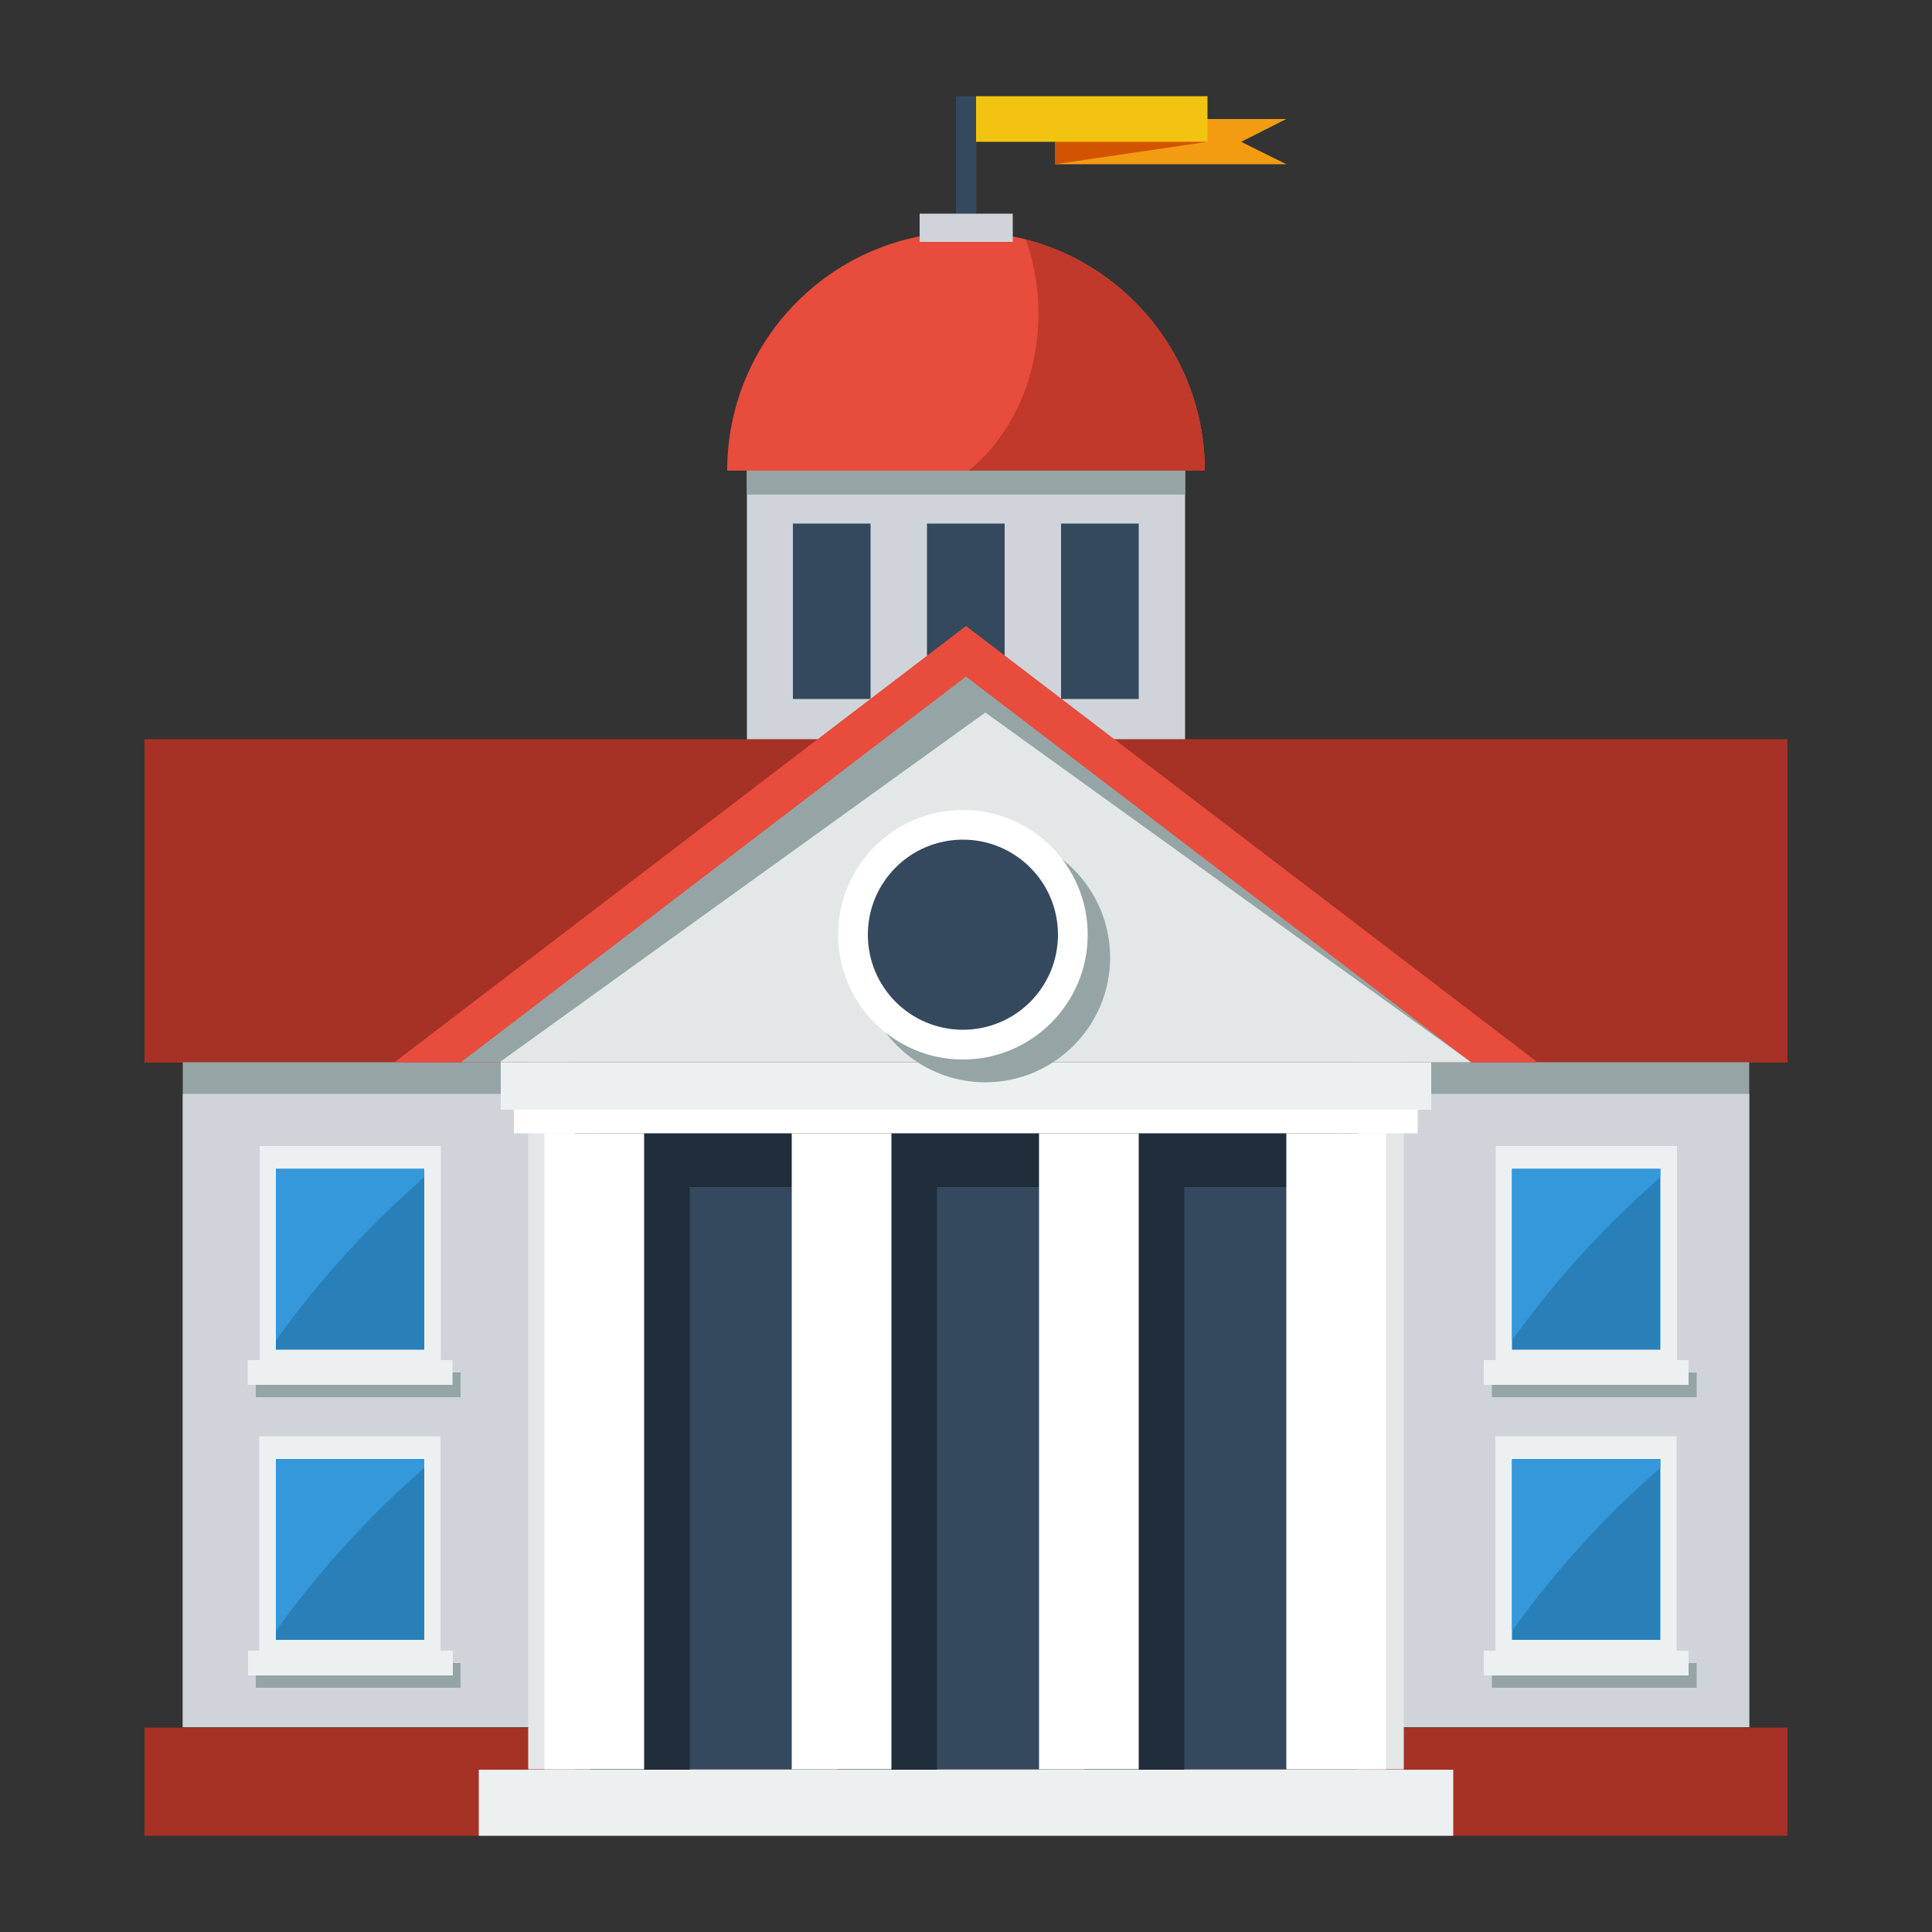
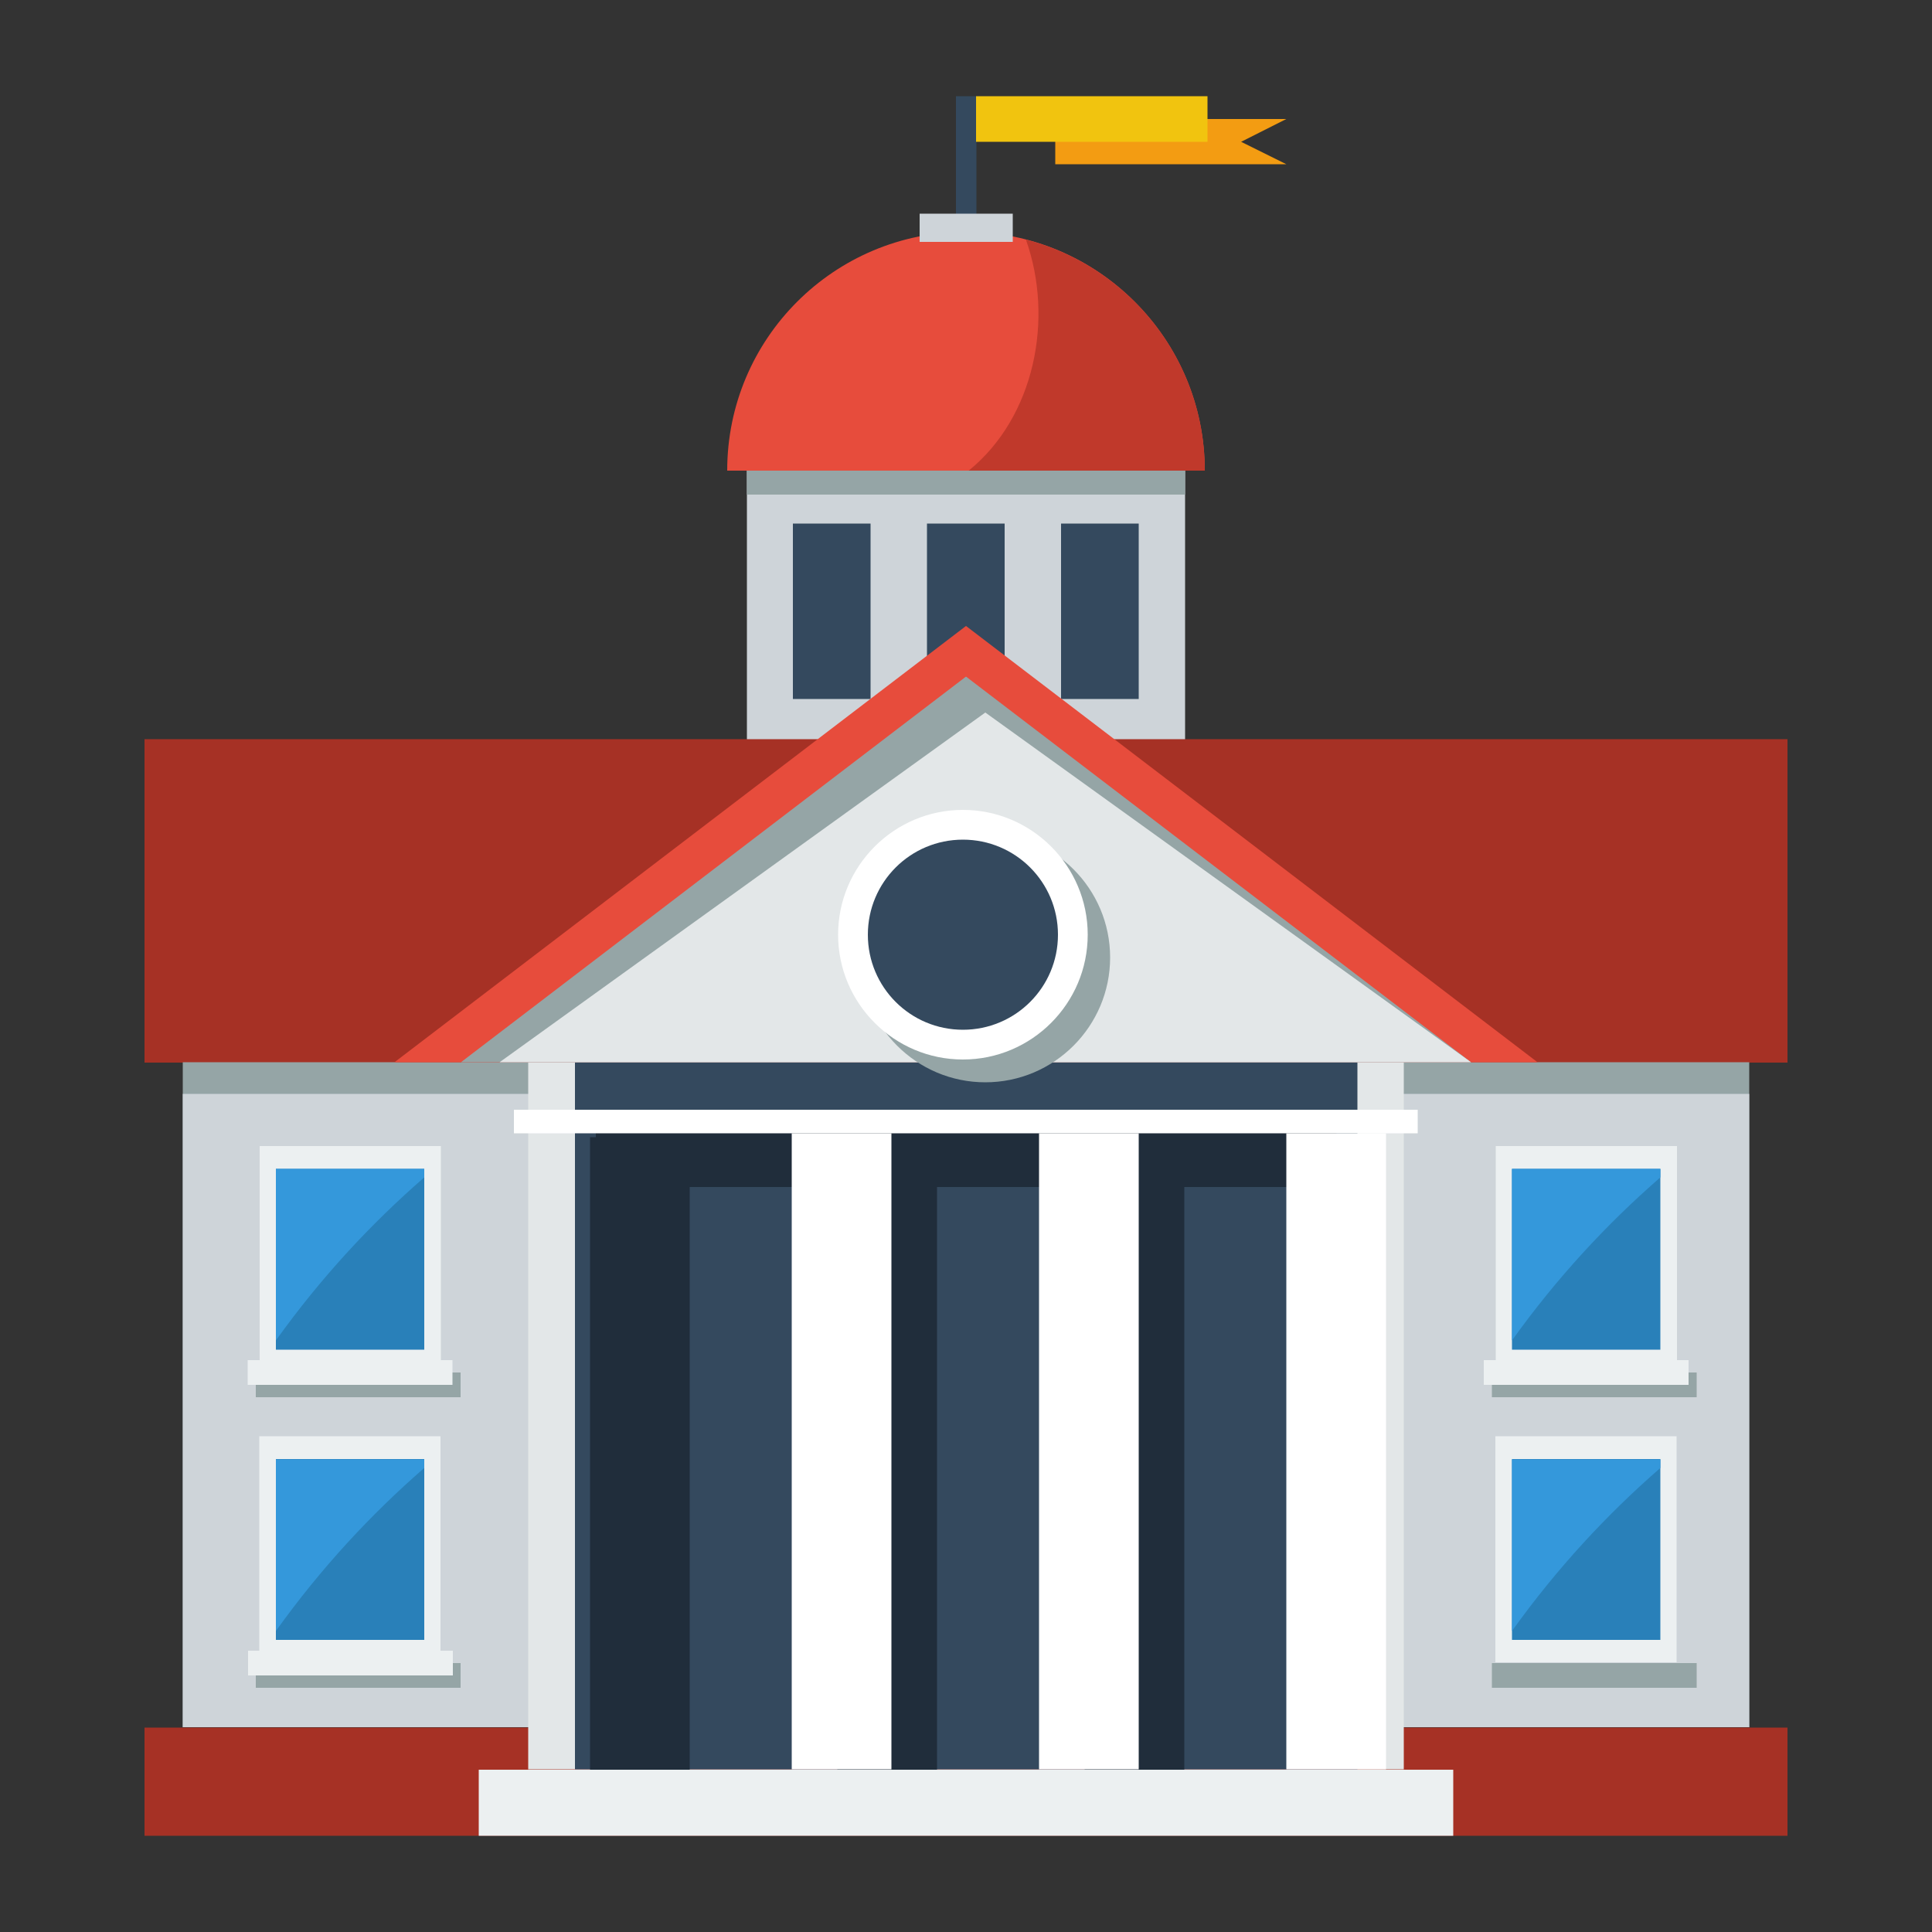
<svg xmlns="http://www.w3.org/2000/svg" id="Layer_2" viewBox="0 0 50 50">
  <rect x="0" y="0" width="50" height="50" fill="#333333" stroke="none" />
  <defs>
    <style>.cls-1{fill:#e74c3c;}.cls-2{fill:#fff;}.cls-3{fill:#a63125;}.cls-4{fill:#2980b9;}.cls-5{fill:#ced4d9;}.cls-6{fill:#f39c12;}.cls-7{fill:#3498db;}.cls-8{fill:#34495e;}.cls-9{fill:#f1c40f;}.cls-10{fill:#d35400;}.cls-11{clip-path:url(#clippath);}.cls-12{fill:none;}.cls-13{fill:#e3e7e8;}.cls-14{fill:#95a5a6;}.cls-15{fill:#202d3b;}.cls-16{fill:#c0392b;}.cls-17{fill:#ecf0f1;}</style>
    <clipPath id="clippath">
      <rect class="cls-12" width="50" height="50" />
    </clipPath>
  </defs>
  <g id="Layer_1-2">
    <g class="cls-11">
      <g>
        <g>
          <rect class="cls-8" x="24.74" y="2.49" width=".53" height="6.56" />
          <polygon class="cls-6" points="33.29 4.25 27.31 4.25 27.31 3.08 33.29 3.08 32.12 3.67 33.29 4.25" />
          <rect class="cls-9" x="25.26" y="2.49" width="5.99" height="1.18" />
-           <polygon class="cls-10" points="27.31 4.25 27.31 3.67 31.25 3.67 27.31 4.25" />
        </g>
        <g>
          <rect class="cls-5" x="19.33" y="12.18" width="11.34" height="7.11" />
          <rect class="cls-14" x="19.33" y="12.18" width="11.34" height=".62" />
          <g>
            <rect class="cls-8" x="20.52" y="13.55" width="2.01" height="4.54" />
            <rect class="cls-8" x="23.99" y="13.55" width="2.01" height="4.54" />
            <rect class="cls-8" x="27.46" y="13.55" width="2.01" height="4.54" />
          </g>
          <path class="cls-1" d="M18.82,12.18c0-3.42,2.77-6.18,6.18-6.18s6.18,2.77,6.18,6.18h-12.37Z" />
          <path class="cls-16" d="M25.07,12.18h6.11c0-2.88-1.97-5.29-4.63-5.98,.73,2.05,.23,4.59-1.48,5.98Z" />
          <rect class="cls-5" x="23.8" y="5.53" width="2.41" height=".73" />
        </g>
        <g>
          <rect class="cls-3" x="3.74" y="44.71" width="42.52" height="2.8" />
          <rect class="cls-3" x="3.74" y="19.13" width="42.52" height="8.37" />
          <rect class="cls-14" x="4.73" y="27.49" width="40.54" height="17.21" />
          <rect class="cls-5" x="4.73" y="28.31" width="40.54" height="16.39" />
          <rect class="cls-13" x="13.67" y="27.49" width="22.66" height="18.3" />
          <rect class="cls-8" x="14.88" y="27.49" width="20.25" height="18.3" />
-           <rect class="cls-17" x="12.96" y="27.49" width="24.08" height="1.23" />
          <rect class="cls-15" x="15.42" y="28.89" width="19.17" height="1.83" />
          <rect class="cls-2" x="13.3" y="28.72" width="23.39" height=".61" />
          <rect class="cls-17" x="12.39" y="45.8" width="25.22" height="1.71" />
          <polygon class="cls-1" points="25 16.2 10.21 27.49 39.79 27.49 25 16.2" />
          <polygon class="cls-14" points="25 17.51 11.93 27.49 38.07 27.49 25 17.51" />
          <polygon class="cls-13" points="25.5 18.44 12.93 27.49 38.07 27.49 25.5 18.44" />
          <g>
            <rect class="cls-14" x="8.95" y="33.19" width=".64" height="5.3" transform="translate(45.11 26.57) rotate(90)" />
            <rect class="cls-17" x="8.74" y="32.87" width=".64" height="5.3" transform="translate(44.58 26.46) rotate(90)" />
            <rect class="cls-17" x="6.13" y="30.24" width="5.85" height="4.69" transform="translate(41.65 23.53) rotate(90)" />
            <rect class="cls-4" x="7.14" y="30.25" width="3.84" height="4.68" />
            <path class="cls-7" d="M10.98,30.46v-.21h-3.84v4.44c1.16-1.62,2.45-3.01,3.84-4.22Z" />
          </g>
          <g>
            <rect class="cls-14" x="8.95" y="40.71" width=".64" height="5.3" transform="translate(52.63 34.09) rotate(90)" />
            <rect class="cls-17" x="8.74" y="40.38" width=".64" height="5.3" transform="translate(52.1 33.98) rotate(90)" />
            <rect class="cls-17" x="6.13" y="37.76" width="5.85" height="4.69" transform="translate(49.16 31.04) rotate(90)" />
            <rect class="cls-4" x="7.14" y="37.76" width="3.84" height="4.68" />
            <path class="cls-7" d="M10.98,37.98v-.21h-3.84v4.44c1.16-1.62,2.45-3.01,3.84-4.22Z" />
          </g>
          <g>
            <rect class="cls-14" x="40.94" y="33.19" width=".64" height="5.3" transform="translate(77.1 -5.42) rotate(90)" />
            <rect class="cls-17" x="40.73" y="32.87" width=".64" height="5.3" transform="translate(76.57 -5.53) rotate(90)" />
            <rect class="cls-17" x="38.12" y="30.24" width="5.85" height="4.69" transform="translate(73.64 -8.46) rotate(90)" />
            <rect class="cls-4" x="39.13" y="30.25" width="3.84" height="4.68" />
            <path class="cls-7" d="M42.97,30.46v-.21h-3.84v4.44c1.16-1.62,2.45-3.01,3.84-4.22Z" />
          </g>
          <g>
            <rect class="cls-14" x="40.94" y="40.71" width=".64" height="5.3" transform="translate(84.62 2.1) rotate(90)" />
-             <rect class="cls-17" x="40.73" y="40.38" width=".64" height="5.3" transform="translate(84.08 1.99) rotate(90)" />
            <rect class="cls-17" x="38.12" y="37.76" width="5.85" height="4.69" transform="translate(81.15 -.95) rotate(90)" />
            <rect class="cls-4" x="39.13" y="37.76" width="3.84" height="4.68" />
            <path class="cls-7" d="M42.97,37.98v-.21h-3.84v4.44c1.16-1.62,2.45-3.01,3.84-4.22Z" />
          </g>
          <rect class="cls-15" x="15.27" y="29.43" width="2.58" height="16.37" />
          <rect class="cls-15" x="21.67" y="29.43" width="2.58" height="16.37" />
          <rect class="cls-15" x="28.07" y="29.43" width="2.58" height="16.37" />
-           <rect class="cls-2" x="14.09" y="29.33" width="2.58" height="16.46" />
          <rect class="cls-2" x="20.49" y="29.33" width="2.58" height="16.46" />
          <rect class="cls-2" x="26.89" y="29.33" width="2.58" height="16.46" />
          <rect class="cls-2" x="33.29" y="29.33" width="2.58" height="16.46" />
        </g>
        <path class="cls-14" d="M28.73,24.78c0,1.78-1.45,3.23-3.23,3.23s-3.23-1.45-3.23-3.23,1.45-3.23,3.23-3.23,3.23,1.45,3.23,3.23Z" />
        <path class="cls-2" d="M28.15,24.19c0,1.78-1.45,3.23-3.23,3.23s-3.23-1.45-3.23-3.23,1.45-3.23,3.23-3.23,3.23,1.45,3.23,3.23Z" />
-         <path class="cls-8" d="M27.38,24.19c0,1.36-1.1,2.46-2.46,2.46s-2.46-1.1-2.46-2.46,1.1-2.46,2.46-2.46,2.46,1.1,2.46,2.46Z" />
+         <path class="cls-8" d="M27.38,24.19c0,1.36-1.1,2.46-2.46,2.46s-2.46-1.1-2.46-2.46,1.1-2.46,2.46-2.46,2.46,1.1,2.46,2.46" />
      </g>
    </g>
  </g>
</svg>